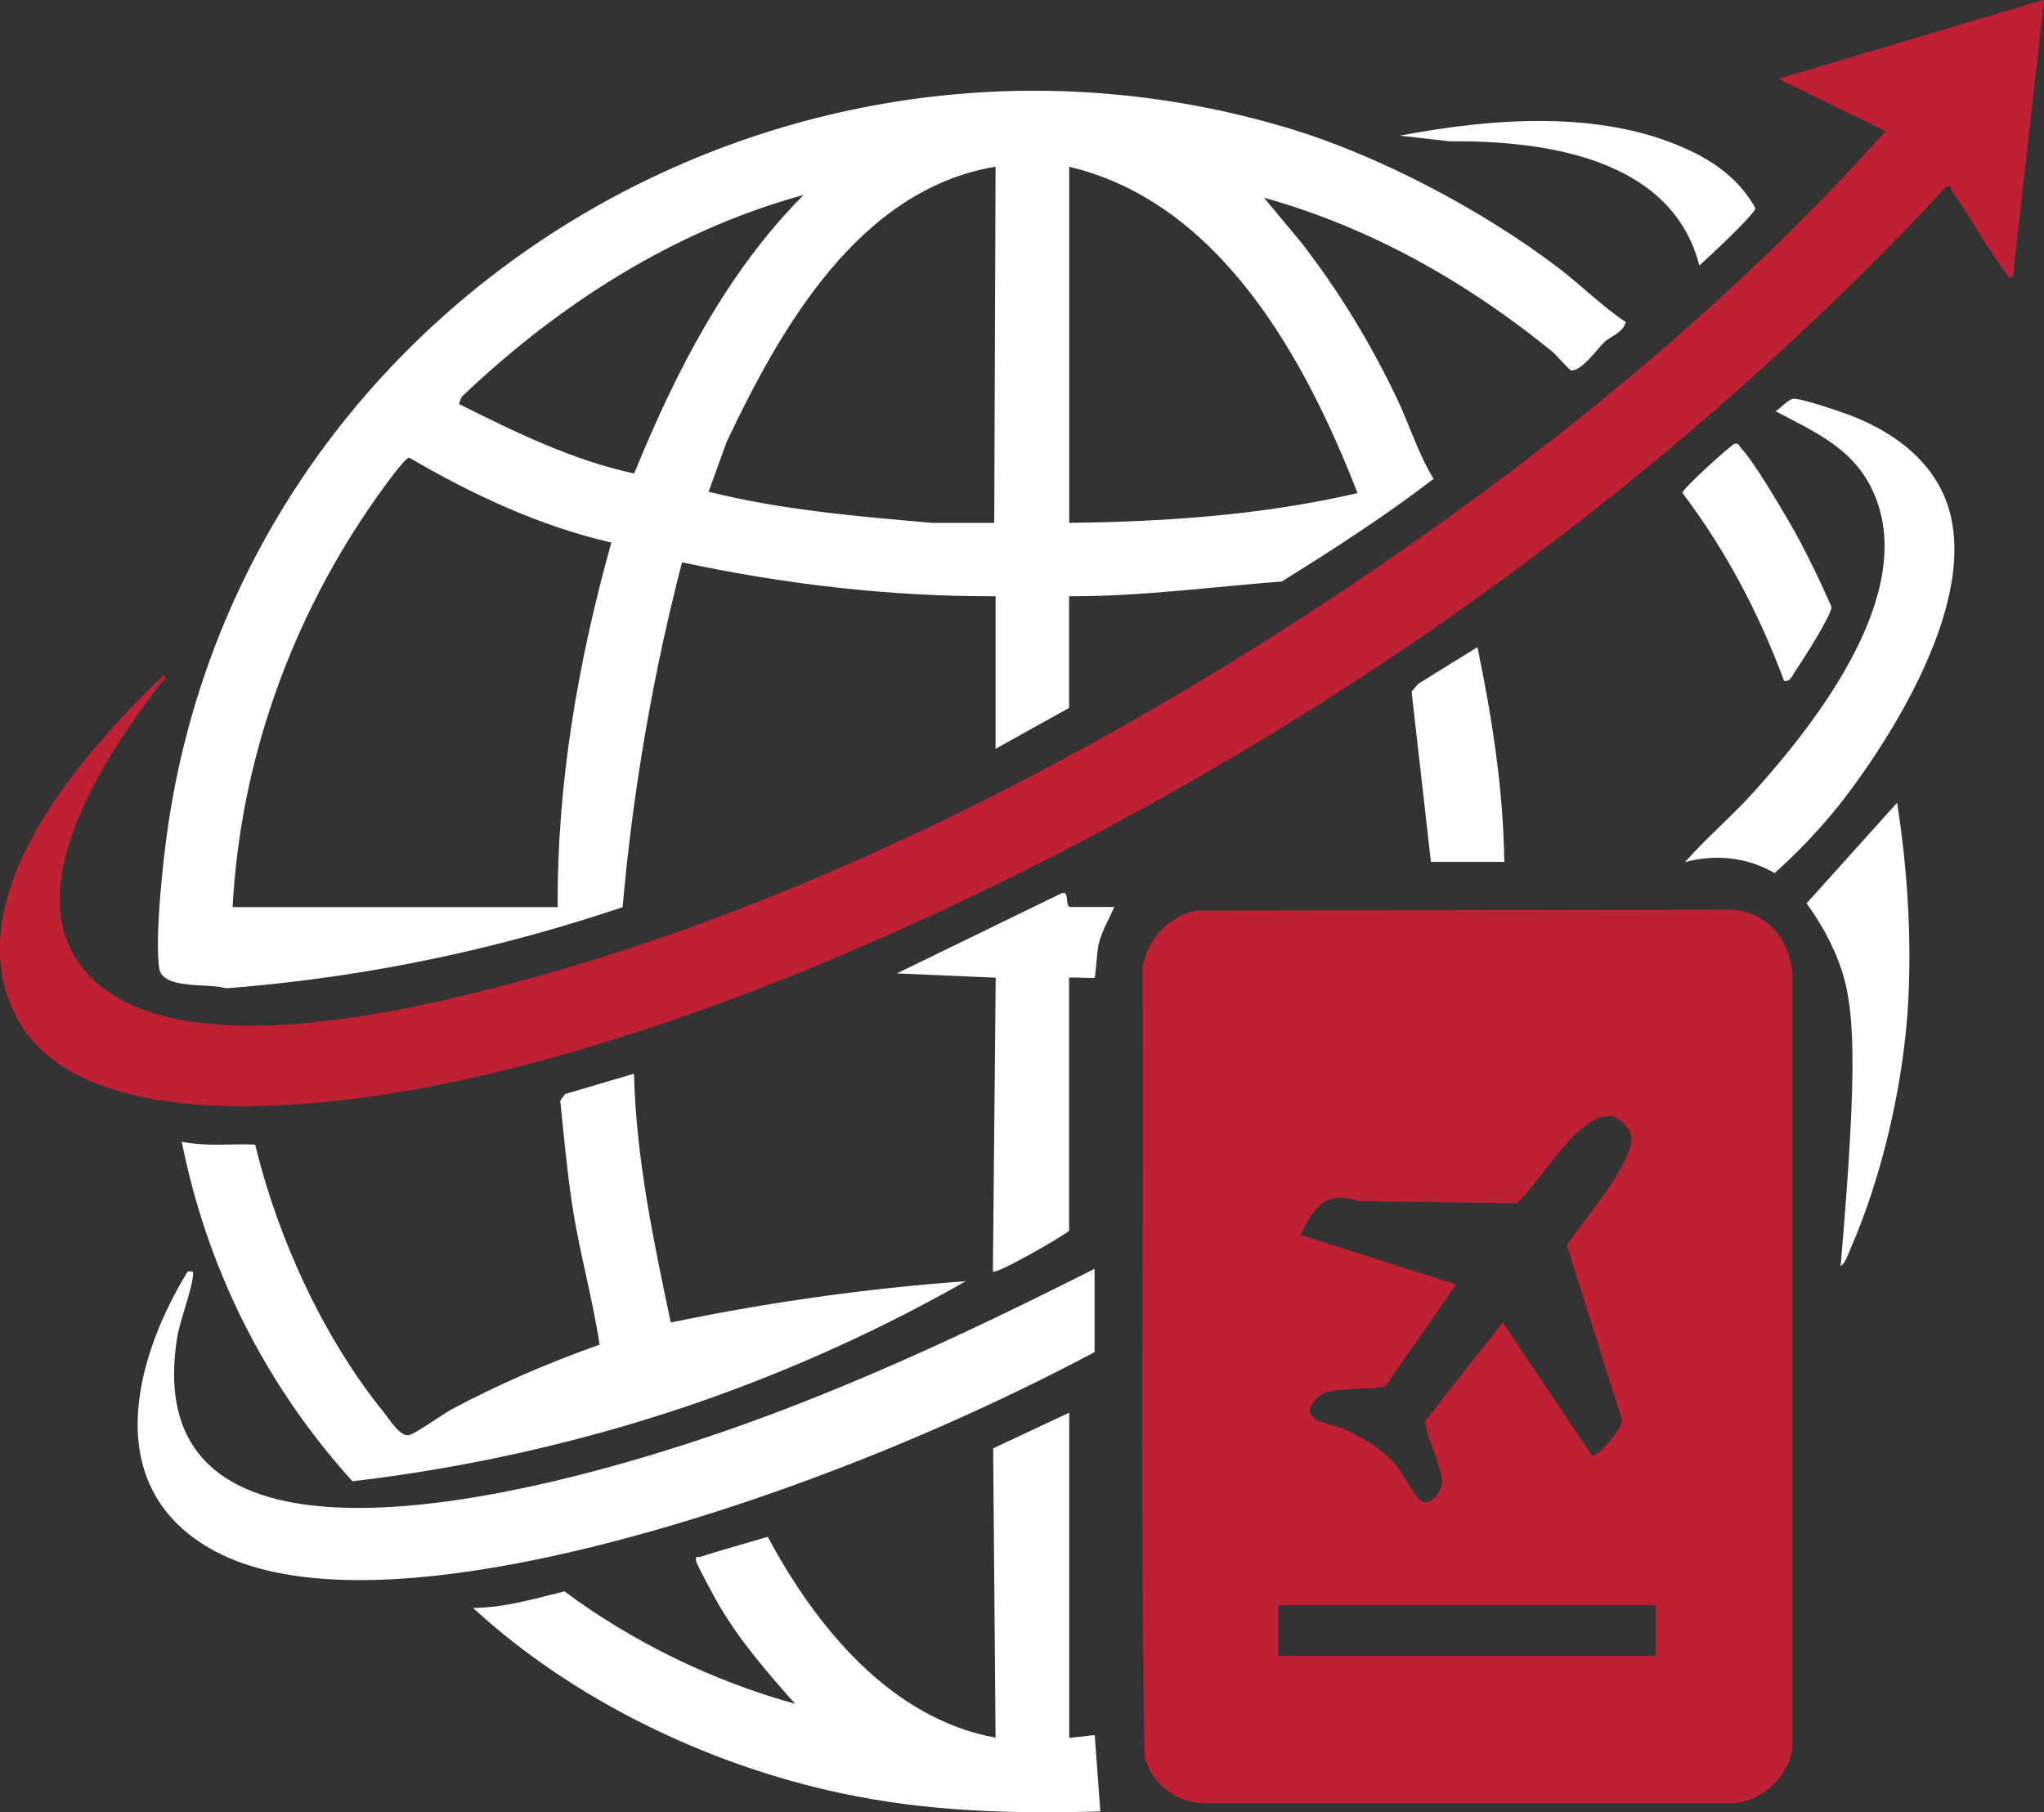
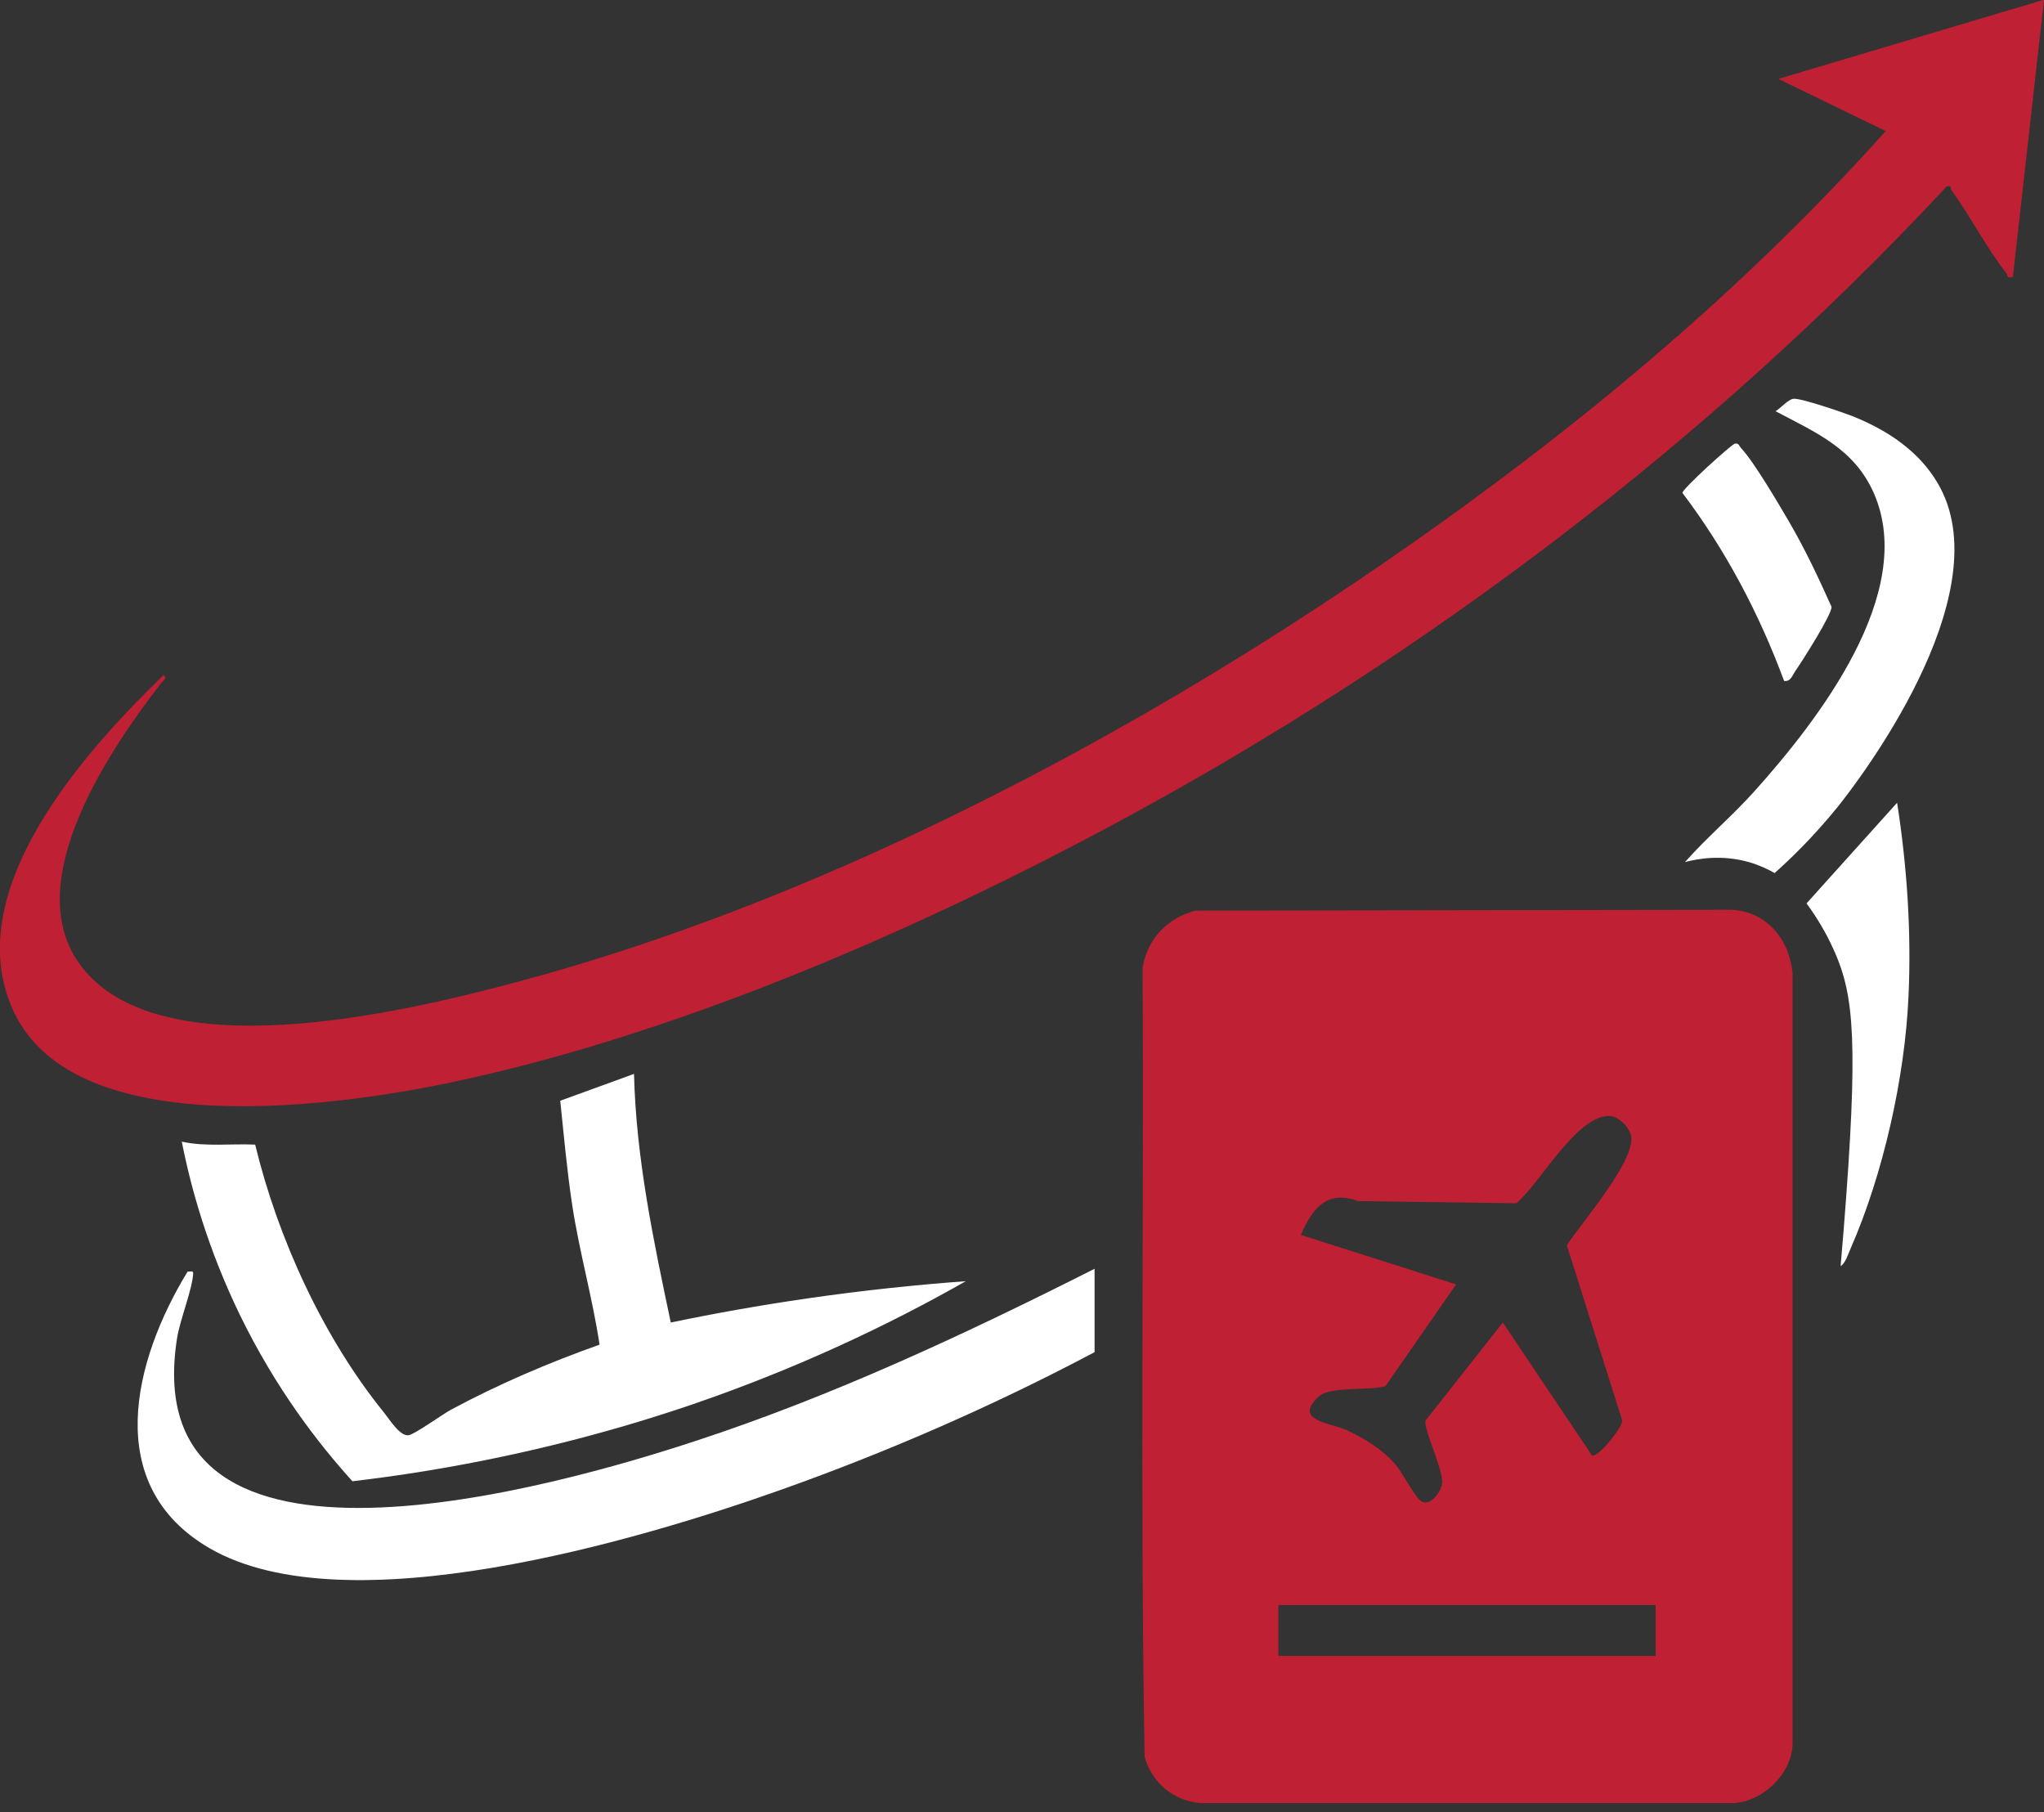
<svg xmlns="http://www.w3.org/2000/svg" id="Layer_2" data-name="Layer 2" viewBox="0 0 152.36 135.07">
  <rect x="0" y="0" width="152.36" height="135.07" fill="#333333" stroke="none" />
  <defs>
    <style>
      .cls-1 {
        fill: #fff;
      }

      .cls-2 {
        fill: #c02033;
      }
    </style>
  </defs>
  <g id="Layer_1-2" data-name="Layer 1">
    <g>
      <path class="cls-1" d="M125.61,64.24c1.63-1.84,3.53-3.44,5.16-5.26,4.73-5.27,12.14-14.78,8.92-22.19-1.45-3.34-4.33-4.55-7.34-6.14.37-.22.97-.91,1.35-.93.59-.04,3.65,1.01,4.39,1.3,3.33,1.33,5.41,3.19,6.55,5.36,4.34,8.26-6.18,21.92-7.66,23.76-1.83,2.26-3.55,3.91-4.7,4.93-.51-.29-1.16-.6-1.93-.82-2.03-.57-3.8-.25-4.74,0Z" />
      <path class="cls-1" d="M141.41,59.82c.74,4.76,1.07,9.6.85,14.44-.27,6.07-1.89,13.27-4.33,18.83-.16.36-.39,1.1-.73,1.27.05-.57.13-1.49.22-2.62,1.13-14.12.76-17.51-.64-20.74-.37-.84-1.01-2.16-2.12-3.67,2.25-2.5,4.5-5,6.75-7.5Z" />
      <path class="cls-1" d="M132.99,50.76c-1.85-5-4.36-9.77-7.58-14.02-.06-.26,3.64-3.61,3.9-3.67.31-.07.33.18.48.34.96,1.02,2.79,4.15,3.57,5.48,1.19,2.04,2.19,4.17,3.16,6.33.08.51-2.23,4.13-2.7,4.8-.22.32-.35.81-.84.73Z" />
-       <path class="cls-1" d="M106.66,64.24l-1.44-12.7.49-.57,4.42-2.74c1.09,5.26,1.93,10.62,2,16.01h-5.48Z" />
      <g>
-         <path class="cls-1" d="M79.7,105.31v24.22l1.9-.21.42,5.69c-6.62.18-12.9.02-19.38-1.37-9.87-2.1-19.97-6.97-27.38-13.8,2.32,0,4.58-.69,6.82-1.23,5.11,3.8,11.06,6.68,17.19,8.38-2.04-2.29-4.08-4.65-5.65-7.31-.27-.46-1.69-3.05-1.73-3.33-.06-.47.07-.24.31-.32,1.66-.53,3.36-.99,5.03-1.49,3.55,6.65,9.15,13.55,16.98,14.97l-.18-21.56,5.66-2.66Z" />
        <path class="cls-1" d="M81.59,94.57v6.21c-7.48,3.96-15.29,7.38-23.27,10.22-10.65,3.79-32.53,10.31-42.72,4.38-8.03-4.68-5.66-13.98-1.62-20.6.17,0,.43-.09.42.11-.05,1.2-.99,3.46-1.21,4.9-3.11,20.13,28.63,10.9,38.59,7.63,10.3-3.37,20.15-7.98,29.8-12.85Z" />
-         <path class="cls-1" d="M47.26,80.04c.15,6.26,1.45,12.43,2.74,18.53,3.21-.67,6.62-1.28,10.21-1.8,4.14-.6,8.08-1.01,11.78-1.28-5.75,3.27-12.56,6.5-20.37,9.18-3.66,1.25-10.63,3.44-19.67,4.93-2.29.38-4.24.63-5.68.8-2.53-2.79-5.72-6.9-8.41-12.44-2.38-4.92-3.63-9.42-4.31-12.87,1.79.39,3.64.14,5.47.22,1.69,6.98,5.07,14.38,9.61,19.98.41.51,1.19,1.78,1.83,1.68.46-.07,2.52-1.56,3.17-1.91,3.56-1.91,7.26-3.49,11.06-4.84-.52-3.48-1.51-6.92-2.04-10.42-.39-2.58-.62-5.17-.89-7.76l.36-.5,5.12-1.51Z" />
-         <path class="cls-1" d="M79.7,91.72c-.52.47-5.47,3.29-5.69,3.05l.21-21.9-7.37-.32,12.33-6c.56-.15.17,1.05.62,1.05h3.26c-.41.94-.9,1.71-1.16,2.74-.15.58-.22,2.44-.31,2.53-.07.07-1.56-.06-1.9,0v18.85Z" />
+         <path class="cls-1" d="M47.26,80.04c.15,6.26,1.45,12.43,2.74,18.53,3.21-.67,6.62-1.28,10.21-1.8,4.14-.6,8.08-1.01,11.78-1.28-5.75,3.27-12.56,6.5-20.37,9.18-3.66,1.25-10.63,3.44-19.67,4.93-2.29.38-4.24.63-5.68.8-2.53-2.79-5.72-6.9-8.41-12.44-2.38-4.92-3.63-9.42-4.31-12.87,1.79.39,3.64.14,5.47.22,1.69,6.98,5.07,14.38,9.61,19.98.41.51,1.19,1.78,1.83,1.68.46-.07,2.52-1.56,3.17-1.91,3.56-1.91,7.26-3.49,11.06-4.84-.52-3.48-1.51-6.92-2.04-10.42-.39-2.58-.62-5.17-.89-7.76Z" />
        <path class="cls-2" d="M89.12,67.87l39.97-.06c2.62.14,4.3,2.21,4.53,4.74v57.52c-.13,2.18-2.16,4.13-4.32,4.32h-39.82c-2.02-.18-3.58-1.49-4.16-3.42-.34-19.58-.05-39.22-.15-58.83.34-2.15,1.85-3.73,3.95-4.27ZM118.66,108.47c.37.27,2.29-2.05,2.26-2.6l-4.13-13.06c1.12-1.7,4.93-6.07,4.81-8.02-.04-.65-.9-1.57-1.57-1.61-2.46-.16-5.26,5.06-7,6.5l-11.76-.16c-2.39-.84-3.41.51-4.31,2.52l11.58,3.69-5.27,7.58c-1.16.35-4.11,0-4.94.75-2.03,1.84.86,1.98,2.07,2.54,1.33.62,2.62,1.41,3.59,2.52.53.61,1.42,2.36,1.91,2.74.68.52,1.58-.71,1.6-1.38.03-1.04-1.39-3.97-1.24-4.6l5.76-7.31,6.64,9.9ZM123.41,119.63h-28.12v3.79h28.12v-3.79Z" />
      </g>
      <g>
-         <path class="cls-1" d="M74.22,44.44c-7.86.03-15.71-.89-23.38-2.53-1,3.85-1.93,8.04-2.71,12.55-.81,4.66-1.36,9.06-1.72,13.15-6.99,2.36-14.99,4.37-23.9,5.48-1.94.24-3.83.43-5.68.57-1.26-.42-4.75.15-4.97-1.52-.29-2.12.18-6.78.46-9.04C17.24,23.13,57.91-2.04,96.29,9.63c6.44,1.96,14.11,5.96,19.82,10.29,1.74,1.32,3.3,2.9,5.08,4.09-.27.85-1.14,1.04-1.58,1.47-.6.57-1.7,2.19-2.51,2.12-.1,0-1.11-1.16-1.39-1.39-6.33-5.16-13.56-9.27-21.49-11.47l2.82,3.39c2.78,3.6,5.08,7.38,7.05,11.49.96,2,1.61,4.18,2.77,6.07-3.61,2.77-7.45,5.25-11.32,7.65-5.28.41-10.56,1.12-15.85,1.1v8.32l-5.48,3.05v-11.37ZM74.22,12.42c-10.18,1.7-15.99,11.95-20.05,20.5l-1.35,3.73c5.43,1.36,11.07,1.83,16.64,2.32h4.65s.1-26.55.1-26.55ZM79.7,12.43v26.54c7.18-.08,14.51-.59,21.49-2.22-3.88-9.98-10.24-21.66-21.49-24.32ZM59.9,14.53c-9.68,2.65-18.28,8.18-25.49,15.05l-.2.53c4.18,2.09,8.45,4.19,13.06,5.18,3.08-7.53,6.85-14.95,12.63-20.76ZM17.35,67.61h24.22c-.06-9.2,1.53-18.35,4-27.17-5.34-1.23-10.36-3.58-15.07-6.33-.33,0-2.04,2.42-2.38,2.89-6.34,8.95-10.2,19.59-10.78,30.61Z" />
        <path class="cls-2" d="M152.36,0l-2.32,20.64c-.49.12-.35-.09-.48-.27-1.46-1.87-2.7-4.25-4.1-6.21-.1-.15.05-.36-.36-.26-17.61,18.93-38.85,35-61.61,47.28-14.95,8.07-32.64,15.77-49.29,19.37-8.67,1.88-28.53,4.8-33.18-5.16-4.15-8.89,5.23-19.33,11.17-25.07.35.22-.09.46-.21.63-3.79,4.9-10.36,14.57-6.18,20.71,5.66,8.31,24.49,3.73,32.66,1.55,21.69-5.77,43.68-17.12,62.24-29.59,14.49-9.74,28.21-20.83,39.86-33.85l-8-3.89,19.8-5.9Z" />
-         <path class="cls-1" d="M126.67,19.8c-2.05-8.05-11.58-9.33-18.64-9.27l-3.69-.42c6.85-1.29,14.91-1.96,21.41,1.01,2.16.99,3.92,2.3,5.1,4.39.06.36-3.6,3.77-4.18,4.28Z" />
      </g>
    </g>
  </g>
</svg>